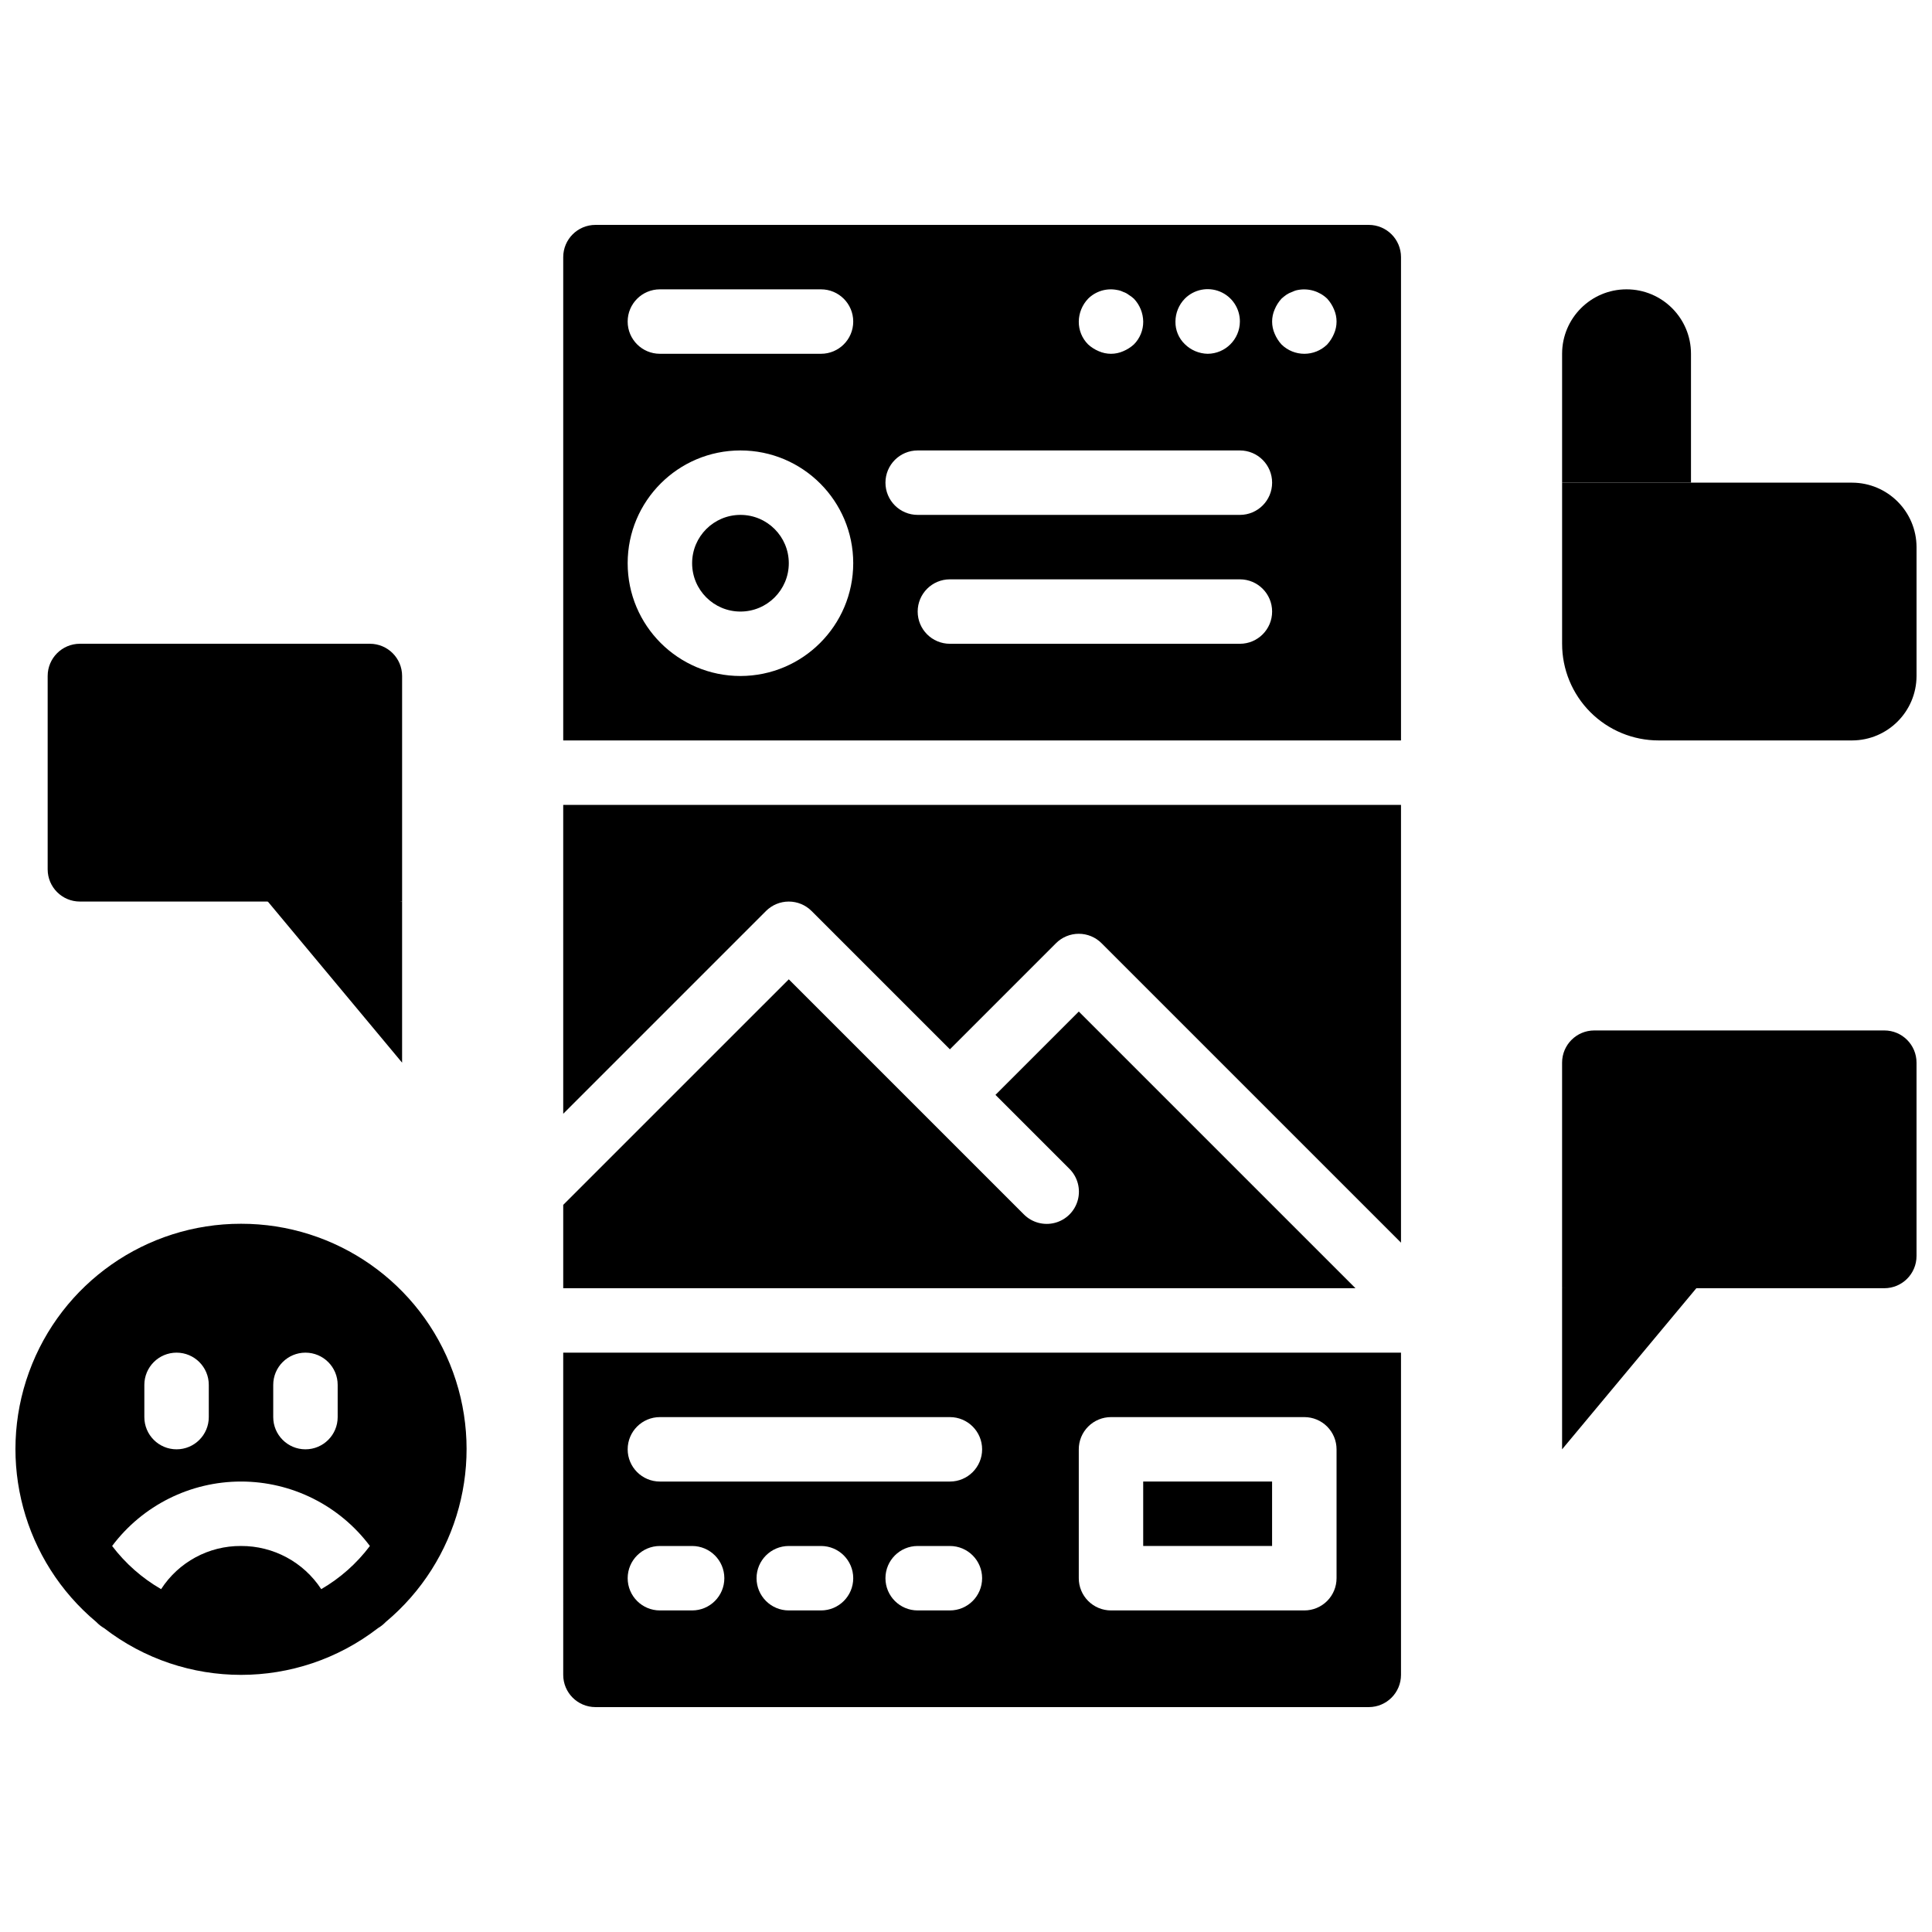
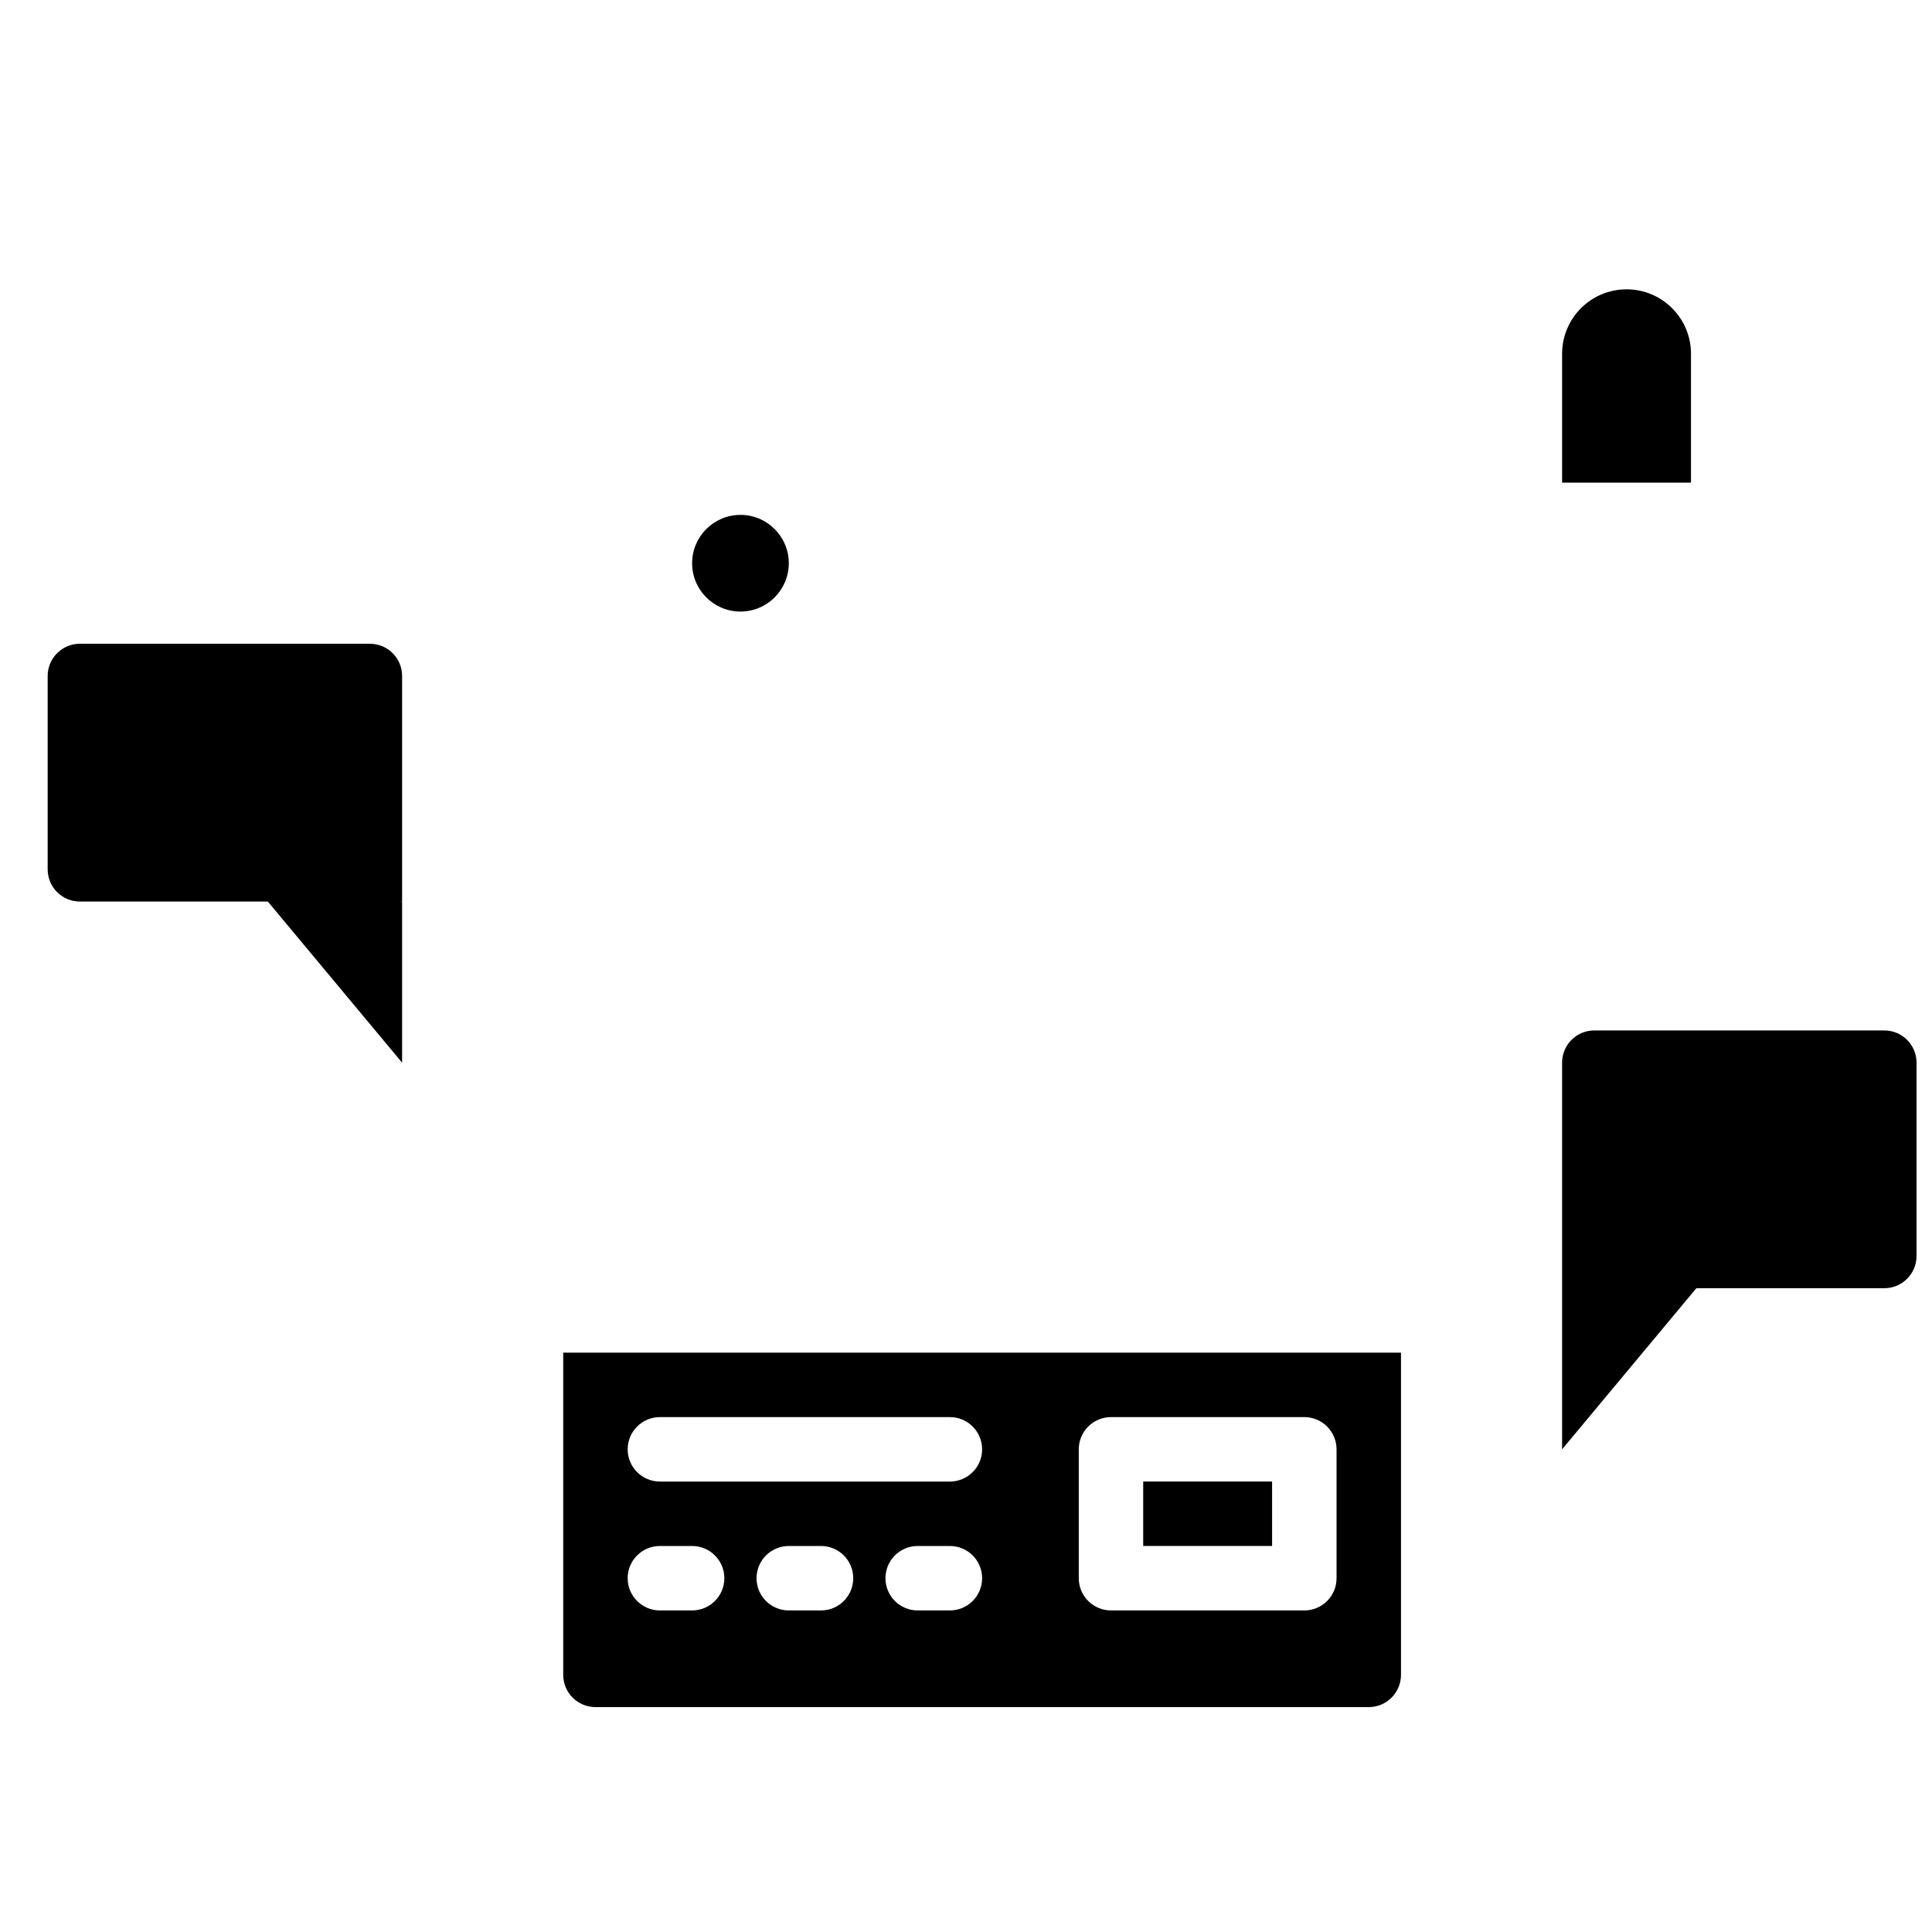
<svg xmlns="http://www.w3.org/2000/svg" width="800px" height="800px" version="1.1" viewBox="144 144 512 512">
  <defs>
    <clipPath id="c">
      <path d="m557 417h94.902v69h-94.902z" />
    </clipPath>
    <clipPath id="b">
      <path d="m148.09 468h119.91v120h-119.91z" />
    </clipPath>
    <clipPath id="a">
-       <path d="m557 271h94.902v70h-94.902z" />
-     </clipPath>
+       </clipPath>
  </defs>
  <path d="m353.04 293.26c0 7.074-5.738 12.809-12.812 12.809-7.07 0-12.809-5.734-12.809-12.809 0-7.074 5.738-12.809 12.809-12.809 7.074 0 12.812 5.734 12.812 12.809" />
  <path d="m446.96 536.62h34.156v17.078h-34.156z" />
-   <path d="m293.26 439.16 53.738-53.738c1.602-1.602 3.773-2.5 6.039-2.5 2.262 0 4.434 0.898 6.035 2.5l36.66 36.66 28.117-28.121c1.602-1.602 3.773-2.5 6.039-2.5s4.438 0.898 6.035 2.5l79.355 79.355v-116.01h-222.02z" />
  <path d="m293.26 587.86c0.004 4.715 3.824 8.535 8.539 8.539h204.94c4.715-0.004 8.535-3.824 8.539-8.539v-85.391h-222.02zm68.316-17.078h-8.539c-4.719 0-8.543-3.824-8.543-8.539 0-4.715 3.824-8.539 8.543-8.539h8.539c4.715 0 8.539 3.824 8.539 8.539 0 4.715-3.824 8.539-8.539 8.539zm34.156 0h-8.539c-4.719 0-8.539-3.824-8.539-8.539 0-4.715 3.82-8.539 8.539-8.539h8.539c4.715 0 8.539 3.824 8.539 8.539 0 4.715-3.824 8.539-8.539 8.539zm34.156-42.695c-0.004-2.266 0.898-4.438 2.5-6.039 1.602-1.602 3.773-2.5 6.039-2.5h51.234c2.266 0 4.438 0.898 6.039 2.5 1.602 1.602 2.5 3.773 2.5 6.039v34.156c0 2.266-0.898 4.438-2.5 6.039-1.602 1.602-3.773 2.5-6.039 2.5h-51.234c-2.266 0-4.438-0.898-6.039-2.5-1.602-1.602-2.504-3.773-2.5-6.039zm-111.01-8.539h76.855c4.715 0 8.539 3.824 8.539 8.539 0 4.715-3.824 8.539-8.539 8.539h-76.855c-4.715 0-8.539-3.824-8.539-8.539 0-4.715 3.824-8.539 8.539-8.539zm0 34.156h8.539c4.719 0 8.539 3.824 8.539 8.539 0 4.715-3.82 8.539-8.539 8.539h-8.539c-4.715 0-8.539-3.824-8.539-8.539 0-4.715 3.824-8.539 8.539-8.539z" />
-   <path d="m506.74 203.6h-204.94c-4.715 0.004-8.535 3.824-8.539 8.539v128.09h222.02v-128.09c-0.004-4.715-3.824-8.535-8.539-8.539zm-48.758 19.555c2.441-2.461 6.133-3.203 9.336-1.871 3.203 1.328 5.285 4.465 5.266 7.934-0.031 4.703-3.836 8.508-8.539 8.539-2.273-0.043-4.445-0.961-6.062-2.559-1.621-1.566-2.516-3.731-2.477-5.981 0.012-2.266 0.898-4.438 2.477-6.062zm-25.617 0c2.016-2 4.894-2.867 7.68-2.309 0.566 0.082 1.113 0.258 1.625 0.516 0.523 0.168 1.016 0.43 1.453 0.77 0.488 0.293 0.945 0.637 1.367 1.023 1.559 1.637 2.441 3.805 2.477 6.062 0.02 2.273-0.875 4.457-2.477 6.062-0.832 0.754-1.785 1.359-2.82 1.793-2.066 0.914-4.422 0.914-6.488 0-1.035-0.43-1.988-1.039-2.816-1.793-1.609-1.605-2.5-3.789-2.477-6.062 0.027-2.262 0.914-4.426 2.477-6.062zm-92.141 99.992c-16.504 0-29.887-13.379-29.887-29.887 0-16.504 13.383-29.887 29.887-29.887 16.508 0 29.891 13.383 29.891 29.887-0.023 16.5-13.391 29.867-29.891 29.887zm21.352-85.391h-42.699c-4.715 0-8.539-3.82-8.539-8.539 0-4.715 3.824-8.539 8.539-8.539h42.699c4.715 0 8.539 3.824 8.539 8.539 0 4.719-3.824 8.539-8.539 8.539zm111.01 76.852h-76.852c-4.719 0-8.539-3.82-8.539-8.539 0-4.715 3.82-8.539 8.539-8.539h76.852c4.715 0 8.539 3.824 8.539 8.539 0 4.719-3.824 8.539-8.539 8.539zm0-34.156h-85.391c-4.719 0-8.539-3.82-8.539-8.539 0-4.715 3.82-8.539 8.539-8.539h85.391c4.715 0 8.539 3.824 8.539 8.539 0 4.719-3.824 8.539-8.539 8.539zm24.934-47.988c-0.434 1.031-1.043 1.984-1.793 2.816-3.367 3.305-8.758 3.305-12.125 0-0.754-0.832-1.359-1.785-1.793-2.816-0.914-2.066-0.914-4.422 0-6.488 0.43-1.035 1.039-1.988 1.793-2.82 0.402-0.367 0.828-0.707 1.273-1.023 0.477-0.328 0.996-0.586 1.543-0.77 0.484-0.246 1-0.422 1.535-0.516 2.812-0.531 5.707 0.328 7.773 2.309 0.754 0.832 1.359 1.785 1.793 2.82 0.91 2.066 0.91 4.422 0 6.488z" />
-   <path d="m429.89 412.07-22.082 22.082 19.578 19.578c2.18 2.152 3.039 5.309 2.254 8.27-0.785 2.961-3.098 5.273-6.059 6.059s-6.117-0.074-8.27-2.254l-62.273-62.273-59.777 59.773v22.082h209.95z" />
  <path d="m213.93 382.92h-48.758c-4.715 0-8.539-3.824-8.539-8.539v-51.238c0-4.715 3.824-8.539 8.539-8.539h76.852c4.719 0 8.539 3.824 8.539 8.539v59.777" />
  <path d="m250.56 382.92v42.695l-42.695-51.234" />
  <g clip-path="url(#c)">
    <path d="m557.97 485.39v-59.773c0-4.719 3.824-8.539 8.539-8.539h76.852c4.719 0 8.539 3.82 8.539 8.539v51.234c0 4.715-3.82 8.539-8.539 8.539h-48.758" />
  </g>
  <path d="m557.97 485.39v42.695l42.695-51.234" />
  <g clip-path="url(#b)">
-     <path d="m207.87 468.31c-25.137-0.027-47.602 15.695-56.184 39.324-8.586 23.629-1.449 50.102 17.844 66.219 0.605 0.633 1.293 1.18 2.051 1.621 21.375 16.512 51.203 16.512 72.582 0 0.754-0.441 1.441-0.988 2.047-1.621 19.297-16.117 26.43-42.59 17.848-66.219-8.586-23.629-31.047-39.352-56.188-39.324zm25.617 42.695v8.539c0 4.715-3.824 8.539-8.539 8.539-4.715 0-8.539-3.824-8.539-8.539v-8.539c0-4.715 3.824-8.539 8.539-8.539 4.715 0 8.539 3.824 8.539 8.539zm-34.156 0v8.539c0 4.715-3.824 8.539-8.539 8.539-4.715 0-8.539-3.824-8.539-8.539v-8.539c0-4.715 3.824-8.539 8.539-8.539 4.715 0 8.539 3.824 8.539 8.539zm8.539 42.695c-8.551-0.055-16.535 4.262-21.176 11.441-5.043-2.914-9.457-6.805-12.98-11.441 8.062-10.75 20.719-17.078 34.156-17.078s26.094 6.328 34.156 17.078c-3.492 4.637-7.875 8.527-12.895 11.441-4.688-7.172-12.691-11.477-21.262-11.441z" />
-   </g>
+     </g>
  <g clip-path="url(#a)">
    <path d="m592.13 271.91h42.695c9.422 0.027 17.051 7.66 17.078 17.078v34.156c-0.027 9.422-7.656 17.051-17.078 17.078h-51.234c-6.797 0.012-13.316-2.684-18.125-7.492-4.805-4.805-7.5-11.328-7.492-18.125v-42.695" />
  </g>
  <path d="m592.13 271.91v-34.156c0-9.43-7.644-17.078-17.078-17.078-9.434 0-17.078 7.648-17.078 17.078v34.156" />
</svg>